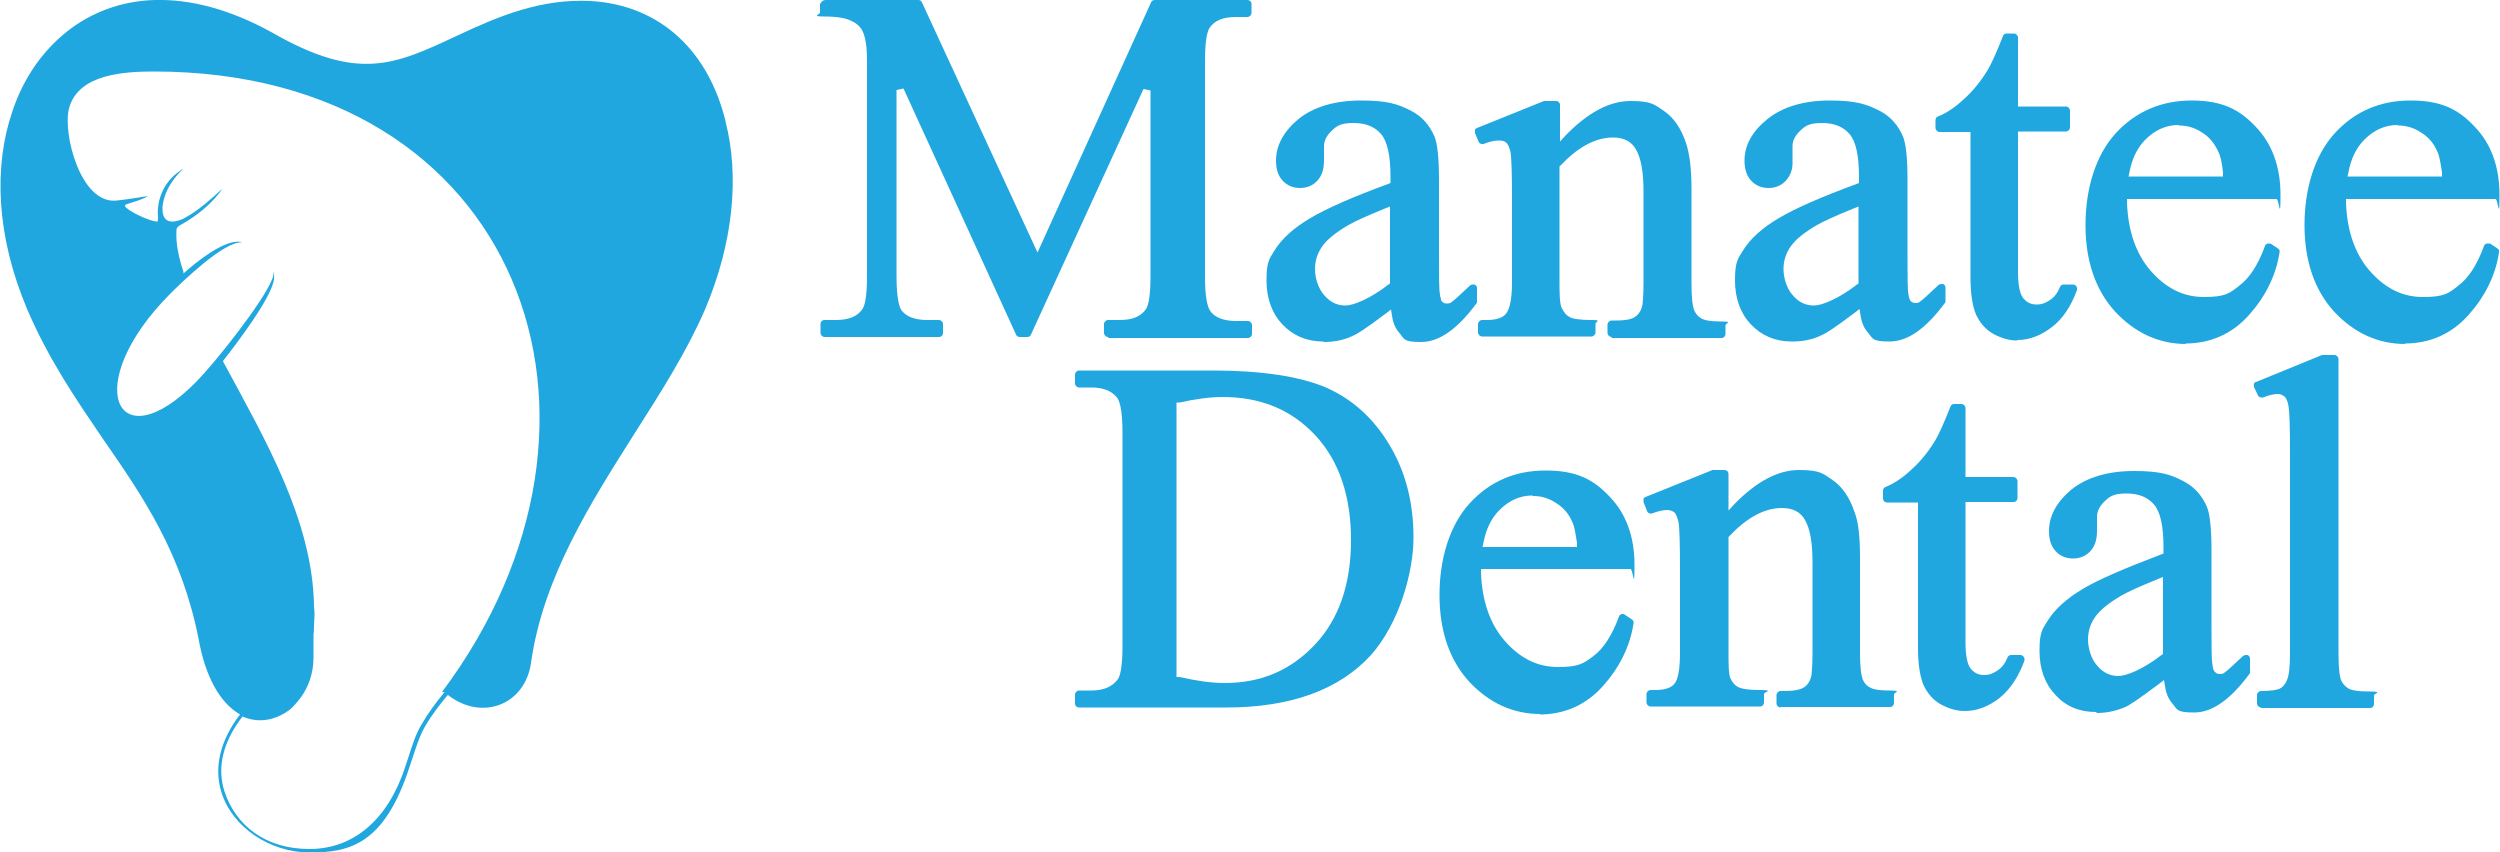
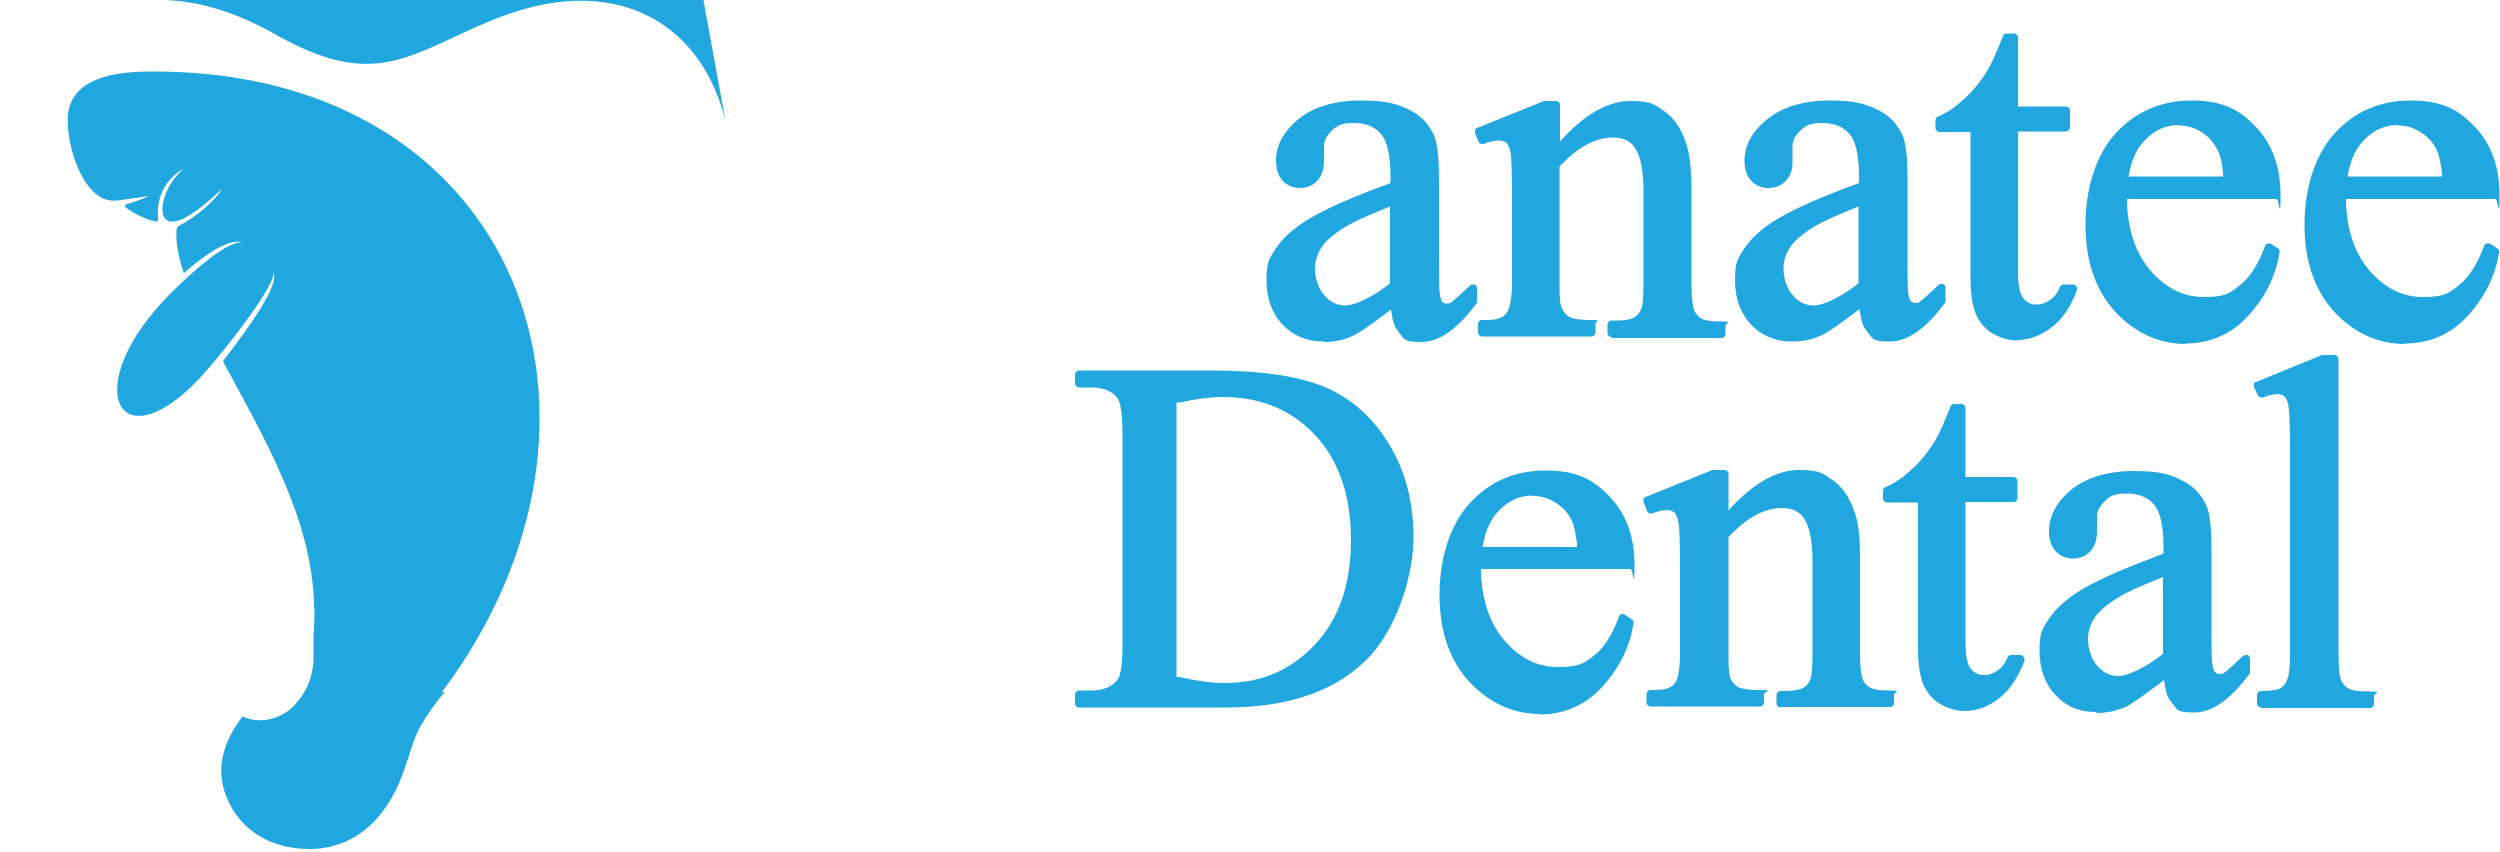
<svg xmlns="http://www.w3.org/2000/svg" version="1.1" viewBox="0 0 500 170.5">
  <defs>
    <style>
      .st0 {
        fill: #21a7e0;
      }
    </style>
  </defs>
  <g id="Layer_2">
-     <path class="st0" d="M221.6,67.4c-.4,0-.8-.4-.8-.8v-1.8c0-.4.4-.8.8-.8h2.3c2.6,0,4.3-.7,5.3-2.2.6-.9.9-3.2.9-6.6V18.1l-1.4-.3-22.5,49.1c-.1.3-.4.5-.7.5h-1.6c-.3,0-.6-.2-.7-.5l-22.5-49.2-1.4.3v37.1c0,4.8.6,6.5,1.1,7.1,1,1.2,2.7,1.8,5.1,1.8h2.3c.4,0,.8.4.8.8v1.8c0,.4-.3.8-.8.8h-22.9c-.4,0-.8-.4-.8-.8v-1.8c0-.4.3-.8.8-.8h2.3c2.5,0,4.3-.7,5.3-2.2.6-.9.9-3.2.9-6.6V12.2c0-2.8-.3-4.8-.9-6-.4-.8-1.1-1.5-2.2-2-1.1-.6-2.9-.9-5.5-.9s-.8-.4-.8-.8V.8C164.3.3,164.6,0,165.1,0h18.6c.3,0,.6.2.7.5l23.1,50L230.2.5c.1-.3.4-.5.7-.5h18.6c.4,0,.8.3.8.8v1.8c0,.4-.4.8-.8.8h-2.3c-2.6,0-4.3.7-5.3,2.2-.6.9-.9,3.2-.9,6.7v43c0,3.8.4,6.2,1.2,7.1,1,1.2,2.7,1.8,5.1,1.8h2.3c.4,0,.8.4.8.8v1.8c0,.4-.4.8-.8.8h-27.9Z" />
    <path class="st0" d="M264.6,68.3c-3.3,0-6-1.2-8.1-3.4-2.1-2.2-3.2-5.2-3.2-8.8s.5-4.3,1.6-6c1.4-2.3,3.8-4.5,7.2-6.5,3.2-1.9,8.4-4.2,15.5-6.8l.5-.2v-1.2c0-4.2-.6-7.1-1.9-8.6-1.3-1.5-3.1-2.2-5.5-2.2s-3.3.5-4.3,1.5c-1,.9-1.6,2-1.6,3.1v2.9c0,1.7-.4,3-1.3,4-.9,1-2.1,1.5-3.5,1.5s-2.6-.5-3.5-1.5c-.9-1-1.3-2.3-1.3-4,0-3,1.5-5.8,4.5-8.3,3-2.4,7.2-3.7,12.5-3.7s7.4.7,10.1,2.1c2.1,1.1,3.6,2.8,4.6,5.1.6,1.5.9,4.4.9,8.8v15.1c0,4.2,0,6.8.2,7.7,0,.3.1.6.2.9v.2c-.1,0,.3.4.3.4.2.2.5.3.8.3s.7,0,.9-.2c.6-.4,1.9-1.6,3.8-3.4.1-.1.3-.2.6-.2s.2,0,.3,0c.3.1.5.4.5.7v2.7c0,.2,0,.3-.2.5-3.8,5.1-7.4,7.6-11,7.6s-3.3-.6-4.4-1.9c-.7-.8-1.2-1.9-1.4-3.4l-.2-1.2-.9.7c-4.5,3.4-5.9,4.2-6.6,4.5-1.8.9-3.8,1.3-5.9,1.3M277,41.7c-3.7,1.5-6.1,2.6-7.3,3.3-2.4,1.4-4.2,2.8-5.2,4.2-1,1.4-1.5,2.9-1.5,4.6s.6,3.9,1.9,5.3c1.2,1.4,2.6,2,4.2,2s5-1.4,8.6-4.2l.3-.2v-15.4l-1,.4Z" />
    <path class="st0" d="M322.3,67.4c-.4,0-.8-.4-.8-.8v-1.7c0-.4.4-.8.8-.8h.9c2.4,0,3.4-.4,3.9-.8.7-.5,1.2-1.3,1.4-2.4,0-.3.2-1.2.2-4.4v-18.2c0-3.9-.5-6.7-1.5-8.4-.9-1.6-2.4-2.4-4.6-2.4-3.5,0-7,1.9-10.5,5.6l-.2.2v23.1c0,2,0,4.5.5,5.3.4.8.9,1.4,1.5,1.7.7.4,2.2.6,4.4.6s.8.3.8.8v1.7c0,.4-.4.8-.8.8h-21.9c-.4,0-.8-.4-.8-.8v-1.7c0-.4.4-.8.8-.8h1c2,0,3.3-.5,3.9-1.4.5-.7,1.1-2.3,1.1-6.1v-16.5c0-5.3-.1-8.5-.3-9.6-.3-1.2-.6-1.7-.9-1.9-.3-.3-.8-.4-1.5-.4s-1.8.2-3,.7c0,0-.2,0-.3,0-.3,0-.6-.2-.7-.5l-.7-1.7c0-.2,0-.4,0-.6,0-.2.2-.3.4-.4l13.4-5.4c0,0,.2,0,.3,0h2.1c.4,0,.8.3.8.8v7.3l1.2-1.3c4.4-4.5,8.7-6.8,12.9-6.8s4.8.7,6.7,2c1.9,1.3,3.4,3.4,4.4,6.4.7,2.1,1.1,5.1,1.1,9.2v19c0,2.7.2,4.5.6,5.4.3.6.7,1.1,1.4,1.5.5.3,1.6.6,4,.6s.8.3.8.8v1.7c0,.4-.3.8-.8.8h-21.9Z" />
    <path class="st0" d="M358.3,68.3c-3.3,0-6-1.2-8.1-3.4-2.1-2.2-3.2-5.2-3.2-8.8s.5-4.3,1.6-6c1.4-2.3,3.8-4.5,7.2-6.5,3.2-1.9,8.4-4.2,15.5-6.8l.5-.2v-1.2c0-4.2-.6-7.1-1.9-8.6-1.3-1.5-3.1-2.2-5.5-2.2s-3.3.5-4.3,1.5c-1,.9-1.6,2-1.6,3.1v2.9c.1,1.7-.4,3-1.3,4-.9,1-2.1,1.5-3.5,1.5s-2.6-.5-3.5-1.5c-.9-1-1.3-2.3-1.3-4,0-3,1.5-5.8,4.6-8.3,3-2.4,7.2-3.7,12.4-3.7s7.4.7,10.1,2.1c2.1,1.1,3.6,2.8,4.6,5.1.6,1.5.9,4.3.9,8.8v15.1c0,4.2,0,6.8.2,7.7.1.8.3,1.1.4,1.3.4.3.6.4.9.4s.7,0,.9-.2c.6-.4,1.9-1.6,3.8-3.4.1-.1.3-.2.6-.2s.2,0,.3,0c.3.1.5.4.5.7v2.7c0,.2,0,.3-.2.5-3.8,5.1-7.4,7.6-11,7.6s-3.3-.6-4.4-1.9c-.7-.8-1.2-1.9-1.4-3.4l-.2-1.2-.9.7c-4.5,3.4-5.9,4.2-6.6,4.5-1.8.9-3.8,1.3-5.9,1.3M370.7,41.7c-3.7,1.5-6.1,2.6-7.3,3.3-2.4,1.4-4.2,2.8-5.2,4.2-1,1.4-1.5,2.9-1.5,4.6s.6,3.9,1.9,5.3c1.2,1.4,2.6,2,4.2,2s5-1.4,8.6-4.2l.3-.2v-15.4l-1,.4Z" />
    <path class="st0" d="M403.4,68.1c-1.6,0-3.2-.5-4.7-1.3-1.6-.9-2.7-2.2-3.5-3.9-.7-1.7-1.1-4.1-1.1-7.4v-29.1h-6.2c-.4,0-.8-.4-.8-.8v-1.6c0-.3.2-.6.5-.7,1.7-.7,3.4-1.8,5.2-3.5,1.8-1.6,3.4-3.6,4.8-5.9.7-1.2,1.7-3.4,3-6.7.1-.3.4-.5.7-.5h1.5c.4,0,.8.4.8.8v13.8h9.6c.4,0,.8.4.8.8v3.4c0,.4-.4.8-.8.8h-9.6v28.1c0,2.7.4,4.5,1.1,5.3.7.8,1.5,1.2,2.6,1.2s1.8-.3,2.7-.9c.9-.6,1.5-1.4,2-2.6.1-.3.4-.5.7-.5h1.9c.4,0,.8.3.8.8s0,.2,0,.3c-1.2,3.3-2.9,5.8-5,7.4-2.2,1.7-4.5,2.6-6.9,2.6" />
    <path class="st0" d="M437.3,68.8c-5.5,0-10.3-2.2-14.3-6.5-3.9-4.3-5.9-10.1-5.9-17.3s2-13.9,6-18.3c4-4.4,9.2-6.6,15.2-6.6s9.5,1.7,12.8,5.2c3.3,3.4,5,8,5,13.7s-.3.8-.8.8h-29.9v.7c.2,5.7,1.8,10.2,4.6,13.5,3.1,3.6,6.6,5.4,10.8,5.4s5.1-.7,7.1-2.3c2-1.5,3.7-4.1,5.1-7.9,0-.2.3-.4.5-.5,0,0,.2,0,.2,0,.2,0,.3,0,.4,0l1.5,1c.3.2.4.5.3.8-.7,4.6-2.8,8.8-6.1,12.5-3.4,3.8-7.7,5.7-12.8,5.7M435.7,25c-2.5,0-4.7,1-6.6,2.9-1.6,1.6-2.7,3.8-3.2,6.5l-.2.9h18.9v-.8c-.2-1.9-.5-3.3-.9-4.1-.8-1.7-1.8-3-3.3-3.9-1.5-1-3-1.4-4.6-1.4" />
    <path class="st0" d="M481.1,68.8c-5.5,0-10.3-2.2-14.3-6.5-3.9-4.3-5.9-10.1-5.9-17.3s2-13.9,6-18.3c4-4.4,9.1-6.6,15.2-6.6s9.5,1.7,12.8,5.2c3.3,3.4,5,8,5,13.7s-.3.8-.8.8h-29.9v.7c.2,5.7,1.8,10.2,4.6,13.5,3.1,3.6,6.6,5.4,10.8,5.4s5.1-.7,7.1-2.3c2-1.5,3.7-4.1,5.1-7.9,0-.2.3-.4.5-.5,0,0,.2,0,.3,0,.2,0,.3,0,.4,0l1.5,1c.3.2.4.5.3.8-.7,4.6-2.8,8.8-6.1,12.5-3.4,3.8-7.7,5.7-12.8,5.7M479.5,25c-2.5,0-4.7,1-6.6,2.9-1.6,1.6-2.7,3.8-3.2,6.5l-.2.9h18.9v-.8c-.3-1.9-.5-3.3-.9-4.1-.7-1.7-1.8-3-3.3-3.9-1.5-1-3-1.4-4.6-1.4" />
    <path class="st0" d="M308.1,142.8c-5.5,0-10.3-2.2-14.3-6.5-3.9-4.3-5.9-10.1-5.9-17.3s2-13.9,6-18.3c4-4.4,9.1-6.6,15.2-6.6s9.5,1.7,12.8,5.2c3.3,3.4,5,8,5,13.7s-.3.8-.8.8h-29.9v.7c.2,5.7,1.8,10.2,4.6,13.5,3.1,3.6,6.6,5.4,10.8,5.4s5.1-.7,7.1-2.2c2-1.5,3.7-4.1,5.1-7.9,0-.2.3-.4.5-.5,0,0,.2,0,.2,0,.1,0,.3,0,.4.1l1.5,1c.3.2.4.5.3.8-.7,4.6-2.8,8.8-6.1,12.5-3.4,3.8-7.7,5.7-12.8,5.7M306.5,99.1c-2.5,0-4.7,1-6.6,2.9-1.6,1.6-2.7,3.8-3.2,6.5l-.2.9h18.9v-.8c-.3-1.9-.5-3.3-.9-4.1-.7-1.7-1.8-3-3.3-3.9-1.5-1-3-1.4-4.6-1.4" />
    <path class="st0" d="M356.1,141.5c-.4,0-.8-.4-.8-.8v-1.7c0-.4.4-.8.8-.8h.9c1.9,0,3.2-.3,3.9-.8.7-.5,1.2-1.3,1.4-2.4,0-.4.2-1.3.2-4.4v-18.2c0-3.9-.5-6.7-1.5-8.4-.9-1.6-2.4-2.4-4.6-2.4-3.5,0-7,1.9-10.5,5.6l-.2.2v23.1c0,1.9,0,4.4.4,5.2.4.8.9,1.4,1.5,1.7.4.2,1.4.6,4.4.6s.8.4.8.8v1.7c0,.4-.3.8-.8.8h-21.9c-.4,0-.8-.4-.8-.8v-1.7c0-.4.4-.8.8-.8h1c2,0,3.3-.5,3.9-1.4.5-.7,1-2.3,1-6.1v-16.5c0-5.3-.1-8.5-.3-9.6-.3-1.2-.6-1.7-.8-1.9-.4-.3-.9-.5-1.5-.5s-1.8.2-3,.7c0,0-.2,0-.3,0-.3,0-.6-.2-.7-.5l-.7-1.8c0-.2,0-.4,0-.6,0-.2.2-.3.4-.4l13.4-5.4c0,0,.2,0,.3,0h2.1c.4,0,.8.3.8.8v7.3l1.2-1.3c4.4-4.5,8.7-6.8,12.9-6.8s4.8.7,6.7,2c1.9,1.3,3.4,3.4,4.4,6.4.8,2,1.1,5,1.1,9.2v19c0,2.6.2,4.5.6,5.4.3.7.8,1.2,1.4,1.5.5.3,1.5.6,4,.6s.8.4.8.8v1.7c0,.4-.3.8-.8.8h-21.9Z" />
    <path class="st0" d="M392.9,142.2c-1.6,0-3.2-.5-4.7-1.3-1.6-.9-2.7-2.2-3.5-3.9-.7-1.7-1.1-4.1-1.1-7.4v-29.1h-6.2c-.4,0-.8-.3-.8-.8v-1.6c0-.3.2-.6.5-.7,1.7-.7,3.4-1.8,5.2-3.5,1.8-1.6,3.4-3.6,4.8-5.9.7-1.2,1.7-3.4,3-6.7.1-.3.4-.5.7-.5h1.5c.4,0,.8.4.8.8v13.8h9.6c.4,0,.8.4.8.8v3.4c0,.4-.3.8-.8.8h-9.6v28.1c0,2.7.4,4.5,1.1,5.3.7.8,1.5,1.2,2.6,1.2s1.8-.3,2.7-.9c.9-.6,1.5-1.4,2-2.6.1-.3.4-.5.7-.5h1.9c.4,0,.8.4.8.8s0,.2,0,.3c-1.2,3.3-2.9,5.8-5,7.5-2.2,1.7-4.5,2.6-6.9,2.6" />
    <path class="st0" d="M419.2,142.4c-3.3,0-6-1.1-8.1-3.4-2.1-2.2-3.2-5.2-3.2-8.8s.5-4.3,1.6-6c1.4-2.3,3.8-4.5,7.2-6.5,3.2-1.9,8.4-4.1,15.5-6.8l.5-.2v-1.2c0-4.2-.6-7.1-1.9-8.6-1.3-1.5-3.1-2.2-5.5-2.2s-3.3.5-4.3,1.5c-1,.9-1.6,2-1.6,3.1v2.9c0,1.7-.4,3-1.3,4-.9,1-2.1,1.5-3.5,1.5s-2.6-.5-3.5-1.5c-.9-1-1.3-2.3-1.3-4,0-3,1.5-5.8,4.5-8.3,3-2.4,7.2-3.7,12.5-3.7s7.4.7,10,2.1c2.1,1.1,3.6,2.8,4.6,5.1.6,1.5.9,4.4.9,8.8v15.1c0,4.2,0,6.8.2,7.7.1.9.3,1.2.5,1.4.3.3.6.4.9.4s.7,0,.9-.2c.6-.4,1.9-1.6,3.8-3.4.2-.1.3-.2.6-.2s.2,0,.3,0c.3.1.5.4.5.7v2.7c0,.2,0,.3-.2.5-3.8,5.1-7.4,7.6-11,7.6s-3.3-.6-4.4-1.9c-.7-.8-1.2-1.9-1.4-3.4l-.2-1.2-.9.7c-4.5,3.4-5.9,4.2-6.6,4.6-1.8.8-3.8,1.3-5.9,1.3M431.6,115.8c-3.7,1.5-6.1,2.6-7.3,3.3-2.4,1.4-4.2,2.8-5.2,4.2-1,1.4-1.5,2.9-1.5,4.6s.6,3.9,1.9,5.3c1.2,1.4,2.6,2,4.2,2s5-1.4,8.6-4.2l.3-.2v-15.4l-1,.4Z" />
    <path class="st0" d="M452.2,141.5c-.4,0-.8-.4-.8-.8v-1.7c0-.4.4-.8.8-.8,1.9,0,3.2-.2,3.8-.5.6-.3,1.1-.9,1.4-1.7.4-.9.6-2.7.6-5.3v-40.4c0-5-.1-8-.3-9.1-.2-1.2-.6-1.7-.8-1.9-.4-.3-.8-.5-1.4-.5s-1.7.2-2.9.7c-.1,0-.2,0-.3,0-.3,0-.6-.2-.7-.4l-.8-1.7c0-.2-.1-.4,0-.6,0-.2.2-.4.4-.4l13.2-5.4c0,0,.2,0,.3,0h2.2c.4,0,.8.4.8.8v59c0,3.3.3,4.7.5,5.2.3.7.8,1.3,1.5,1.7.5.3,1.6.6,4.3.6s.8.4.8.8v1.7c0,.4-.3.8-.8.8h-21.7Z" />
    <path class="st0" d="M215.8,141.5c-.4,0-.8-.3-.8-.8v-1.8c0-.4.4-.8.8-.8h2.5c2.5,0,4.2-.8,5.3-2.3.6-.9.9-3.3.9-6.7v-42.5c0-5.1-.7-6.7-1.2-7.2-1.1-1.3-2.8-1.9-5-1.9h-2.5c-.4,0-.8-.4-.8-.8v-1.8c0-.4.4-.8.8-.8h26.7c9.9,0,17.5,1.2,22.7,3.4,5.2,2.3,9.5,6.1,12.7,11.5,3.2,5.3,4.8,11.5,4.8,18.5s-2.9,17.2-8.5,23.5c-6.4,7-16.1,10.5-29,10.5h-29.3ZM244.5,79.4c-2.5,0-5.4.4-8.6,1.1h-.6v54.9h.6c3.5.8,6.5,1.2,9,1.2,7.3,0,13.2-2.5,18.1-7.7,4.8-5.1,7.2-12.1,7.2-20.9s-2.4-15.9-7.2-21c-4.8-5.1-10.9-7.6-18.5-7.6" />
  </g>
  <g id="Layer_3">
-     <path class="st0" d="M145.1,24.2c-1.7-6.9-4.9-12.7-9.5-16.9-4.5-4.1-10.4-6.7-17.5-7.1-9.9-.5-18.3,3-26.6,6.9-12.6,5.9-19.8,9.3-37.1-.6C45.9,1.8,38-.2,30.9,0c-6.7.2-12.7,2.5-17.5,6.3-4.9,3.9-8.7,9.3-10.9,15.9-3.8,11-3.3,25,3,39.8,4.3,10,9.8,18,15.1,25.8,8,11.5,15.7,22.8,19.1,39.9,1.4,7.9,4.4,12.8,8,15,.1,0,.2.1.3.2-3.9,5.1-5.3,10.5-3.7,15.6,2.2,7,9.7,12,17.7,12s14.9-1.7,19.9-17.1c.2-.5.3-1,.5-1.5.8-2.4,1.5-4.7,2.6-6.6,1.4-2.4,2.9-4.3,4.3-6,0-.1.2-.2.3-.3,2.8,2.2,6.5,3.3,10.2,2,3.3-1.2,5.8-4.2,6.4-8.4,2.4-17.1,11.9-32,20.9-46.2,5.3-8.3,10.4-16.4,13.9-24.5,5.7-13.4,6.9-26.8,4.1-37.6ZM88.9,138.4s0,0,0,0c0,.1-.2.2-.3.4-1.4,1.7-2.9,3.7-4.3,6.1-1.2,2-1.9,4.3-2.7,6.8-.2.5-.3,1-.5,1.5-3.4,10.6-10.3,16.6-19.2,16.6s-14.8-4.8-17-11.5c-1.6-4.9-.2-10.1,3.6-15,3.2,1.4,6.6.8,9.5-1.4.6-.5,1.3-1.3,2-2.2,1.7-2.2,2.7-5.1,2.7-8.2v-4.7c.1,0,.1-2.5.2-3.7,0-.4,0-1.1-.1-2-.3-17.1-9.9-33.4-17.8-48.1-.3-.5-.2-.3-.4-.8,2.5-3.2,9.8-12.7,10.2-16.4.1-1-.1-1.5-.1-1.5,0,.5,0,1-.3,1.6-1.9,4.7-11.3,16.5-15,20.3-16.2,16.6-23.5.7-5.3-17.5,2.2-2.2,10.9-10.7,14.4-10.2-.1,0-.2,0-.3-.1-3.2-.7-9.2,4.2-11.4,6.2,0,0-.1.1-.1.1,0,0,0-.2,0-.3-.9-2.7-1.6-5.7-1.4-8.4,0-.5.4-.8.8-1,3.1-1.7,6.5-4.4,8.4-7.3,0,0,0,0,0,0,0,0-.1.1-.2.2-2.2,2-4.5,4.1-7.2,5.6-.5.3-1,.5-1.4.6-2.9.9-3.5-1.2-3.1-3.5.5-2.6,2-4.9,4-6.8-.2,0-.3.2-.5.3-3.5,2.3-4.8,6.1-4.5,9.3,0,.8,0,1-.4.9-1.6-.2-5.1-1.9-6-2.8-.2-.2-.3-.5,0-.6,1.3-.5,3.2-.9,4.4-1.7h0s-4.1.7-6.2.9c-7.3.9-10.9-13.5-9.6-18.4,1.8-6.9,11-7.4,17.1-7.4,73,.1,98.4,69.5,57.5,124.1Z" />
+     <path class="st0" d="M145.1,24.2c-1.7-6.9-4.9-12.7-9.5-16.9-4.5-4.1-10.4-6.7-17.5-7.1-9.9-.5-18.3,3-26.6,6.9-12.6,5.9-19.8,9.3-37.1-.6C45.9,1.8,38-.2,30.9,0s14.9-1.7,19.9-17.1c.2-.5.3-1,.5-1.5.8-2.4,1.5-4.7,2.6-6.6,1.4-2.4,2.9-4.3,4.3-6,0-.1.2-.2.3-.3,2.8,2.2,6.5,3.3,10.2,2,3.3-1.2,5.8-4.2,6.4-8.4,2.4-17.1,11.9-32,20.9-46.2,5.3-8.3,10.4-16.4,13.9-24.5,5.7-13.4,6.9-26.8,4.1-37.6ZM88.9,138.4s0,0,0,0c0,.1-.2.2-.3.4-1.4,1.7-2.9,3.7-4.3,6.1-1.2,2-1.9,4.3-2.7,6.8-.2.5-.3,1-.5,1.5-3.4,10.6-10.3,16.6-19.2,16.6s-14.8-4.8-17-11.5c-1.6-4.9-.2-10.1,3.6-15,3.2,1.4,6.6.8,9.5-1.4.6-.5,1.3-1.3,2-2.2,1.7-2.2,2.7-5.1,2.7-8.2v-4.7c.1,0,.1-2.5.2-3.7,0-.4,0-1.1-.1-2-.3-17.1-9.9-33.4-17.8-48.1-.3-.5-.2-.3-.4-.8,2.5-3.2,9.8-12.7,10.2-16.4.1-1-.1-1.5-.1-1.5,0,.5,0,1-.3,1.6-1.9,4.7-11.3,16.5-15,20.3-16.2,16.6-23.5.7-5.3-17.5,2.2-2.2,10.9-10.7,14.4-10.2-.1,0-.2,0-.3-.1-3.2-.7-9.2,4.2-11.4,6.2,0,0-.1.1-.1.1,0,0,0-.2,0-.3-.9-2.7-1.6-5.7-1.4-8.4,0-.5.4-.8.8-1,3.1-1.7,6.5-4.4,8.4-7.3,0,0,0,0,0,0,0,0-.1.1-.2.2-2.2,2-4.5,4.1-7.2,5.6-.5.3-1,.5-1.4.6-2.9.9-3.5-1.2-3.1-3.5.5-2.6,2-4.9,4-6.8-.2,0-.3.2-.5.3-3.5,2.3-4.8,6.1-4.5,9.3,0,.8,0,1-.4.9-1.6-.2-5.1-1.9-6-2.8-.2-.2-.3-.5,0-.6,1.3-.5,3.2-.9,4.4-1.7h0s-4.1.7-6.2.9c-7.3.9-10.9-13.5-9.6-18.4,1.8-6.9,11-7.4,17.1-7.4,73,.1,98.4,69.5,57.5,124.1Z" />
  </g>
</svg>